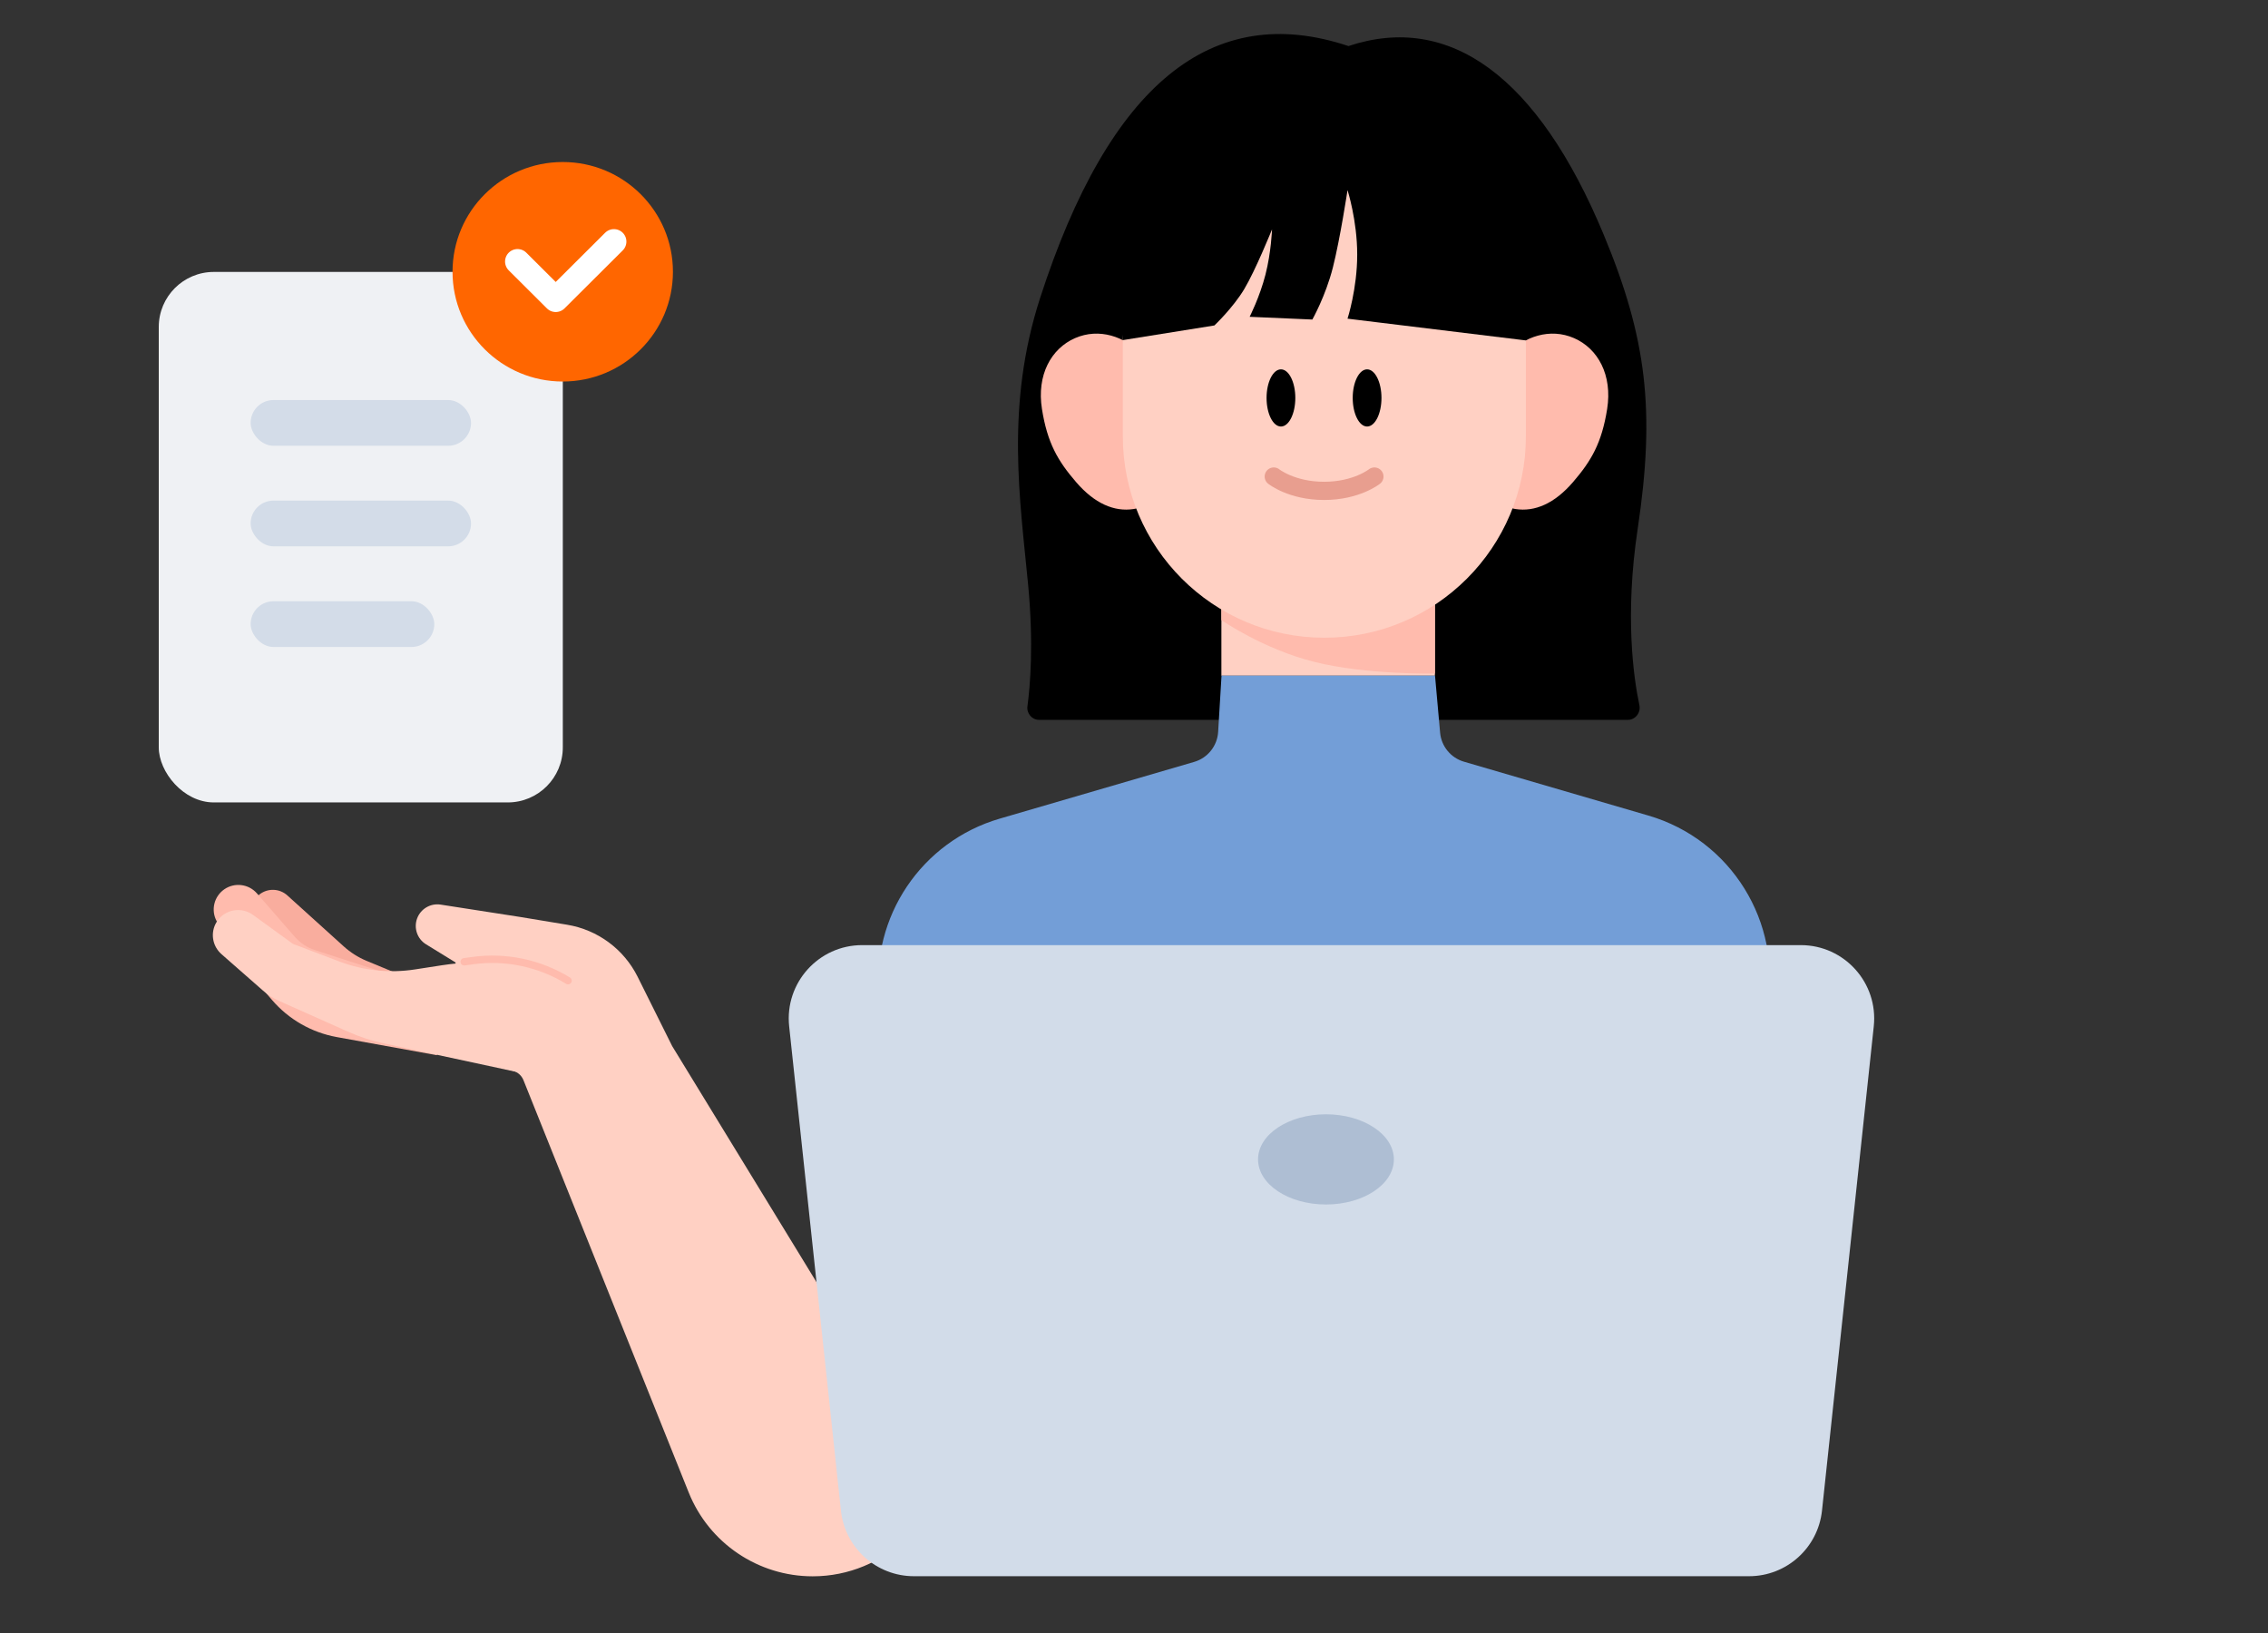
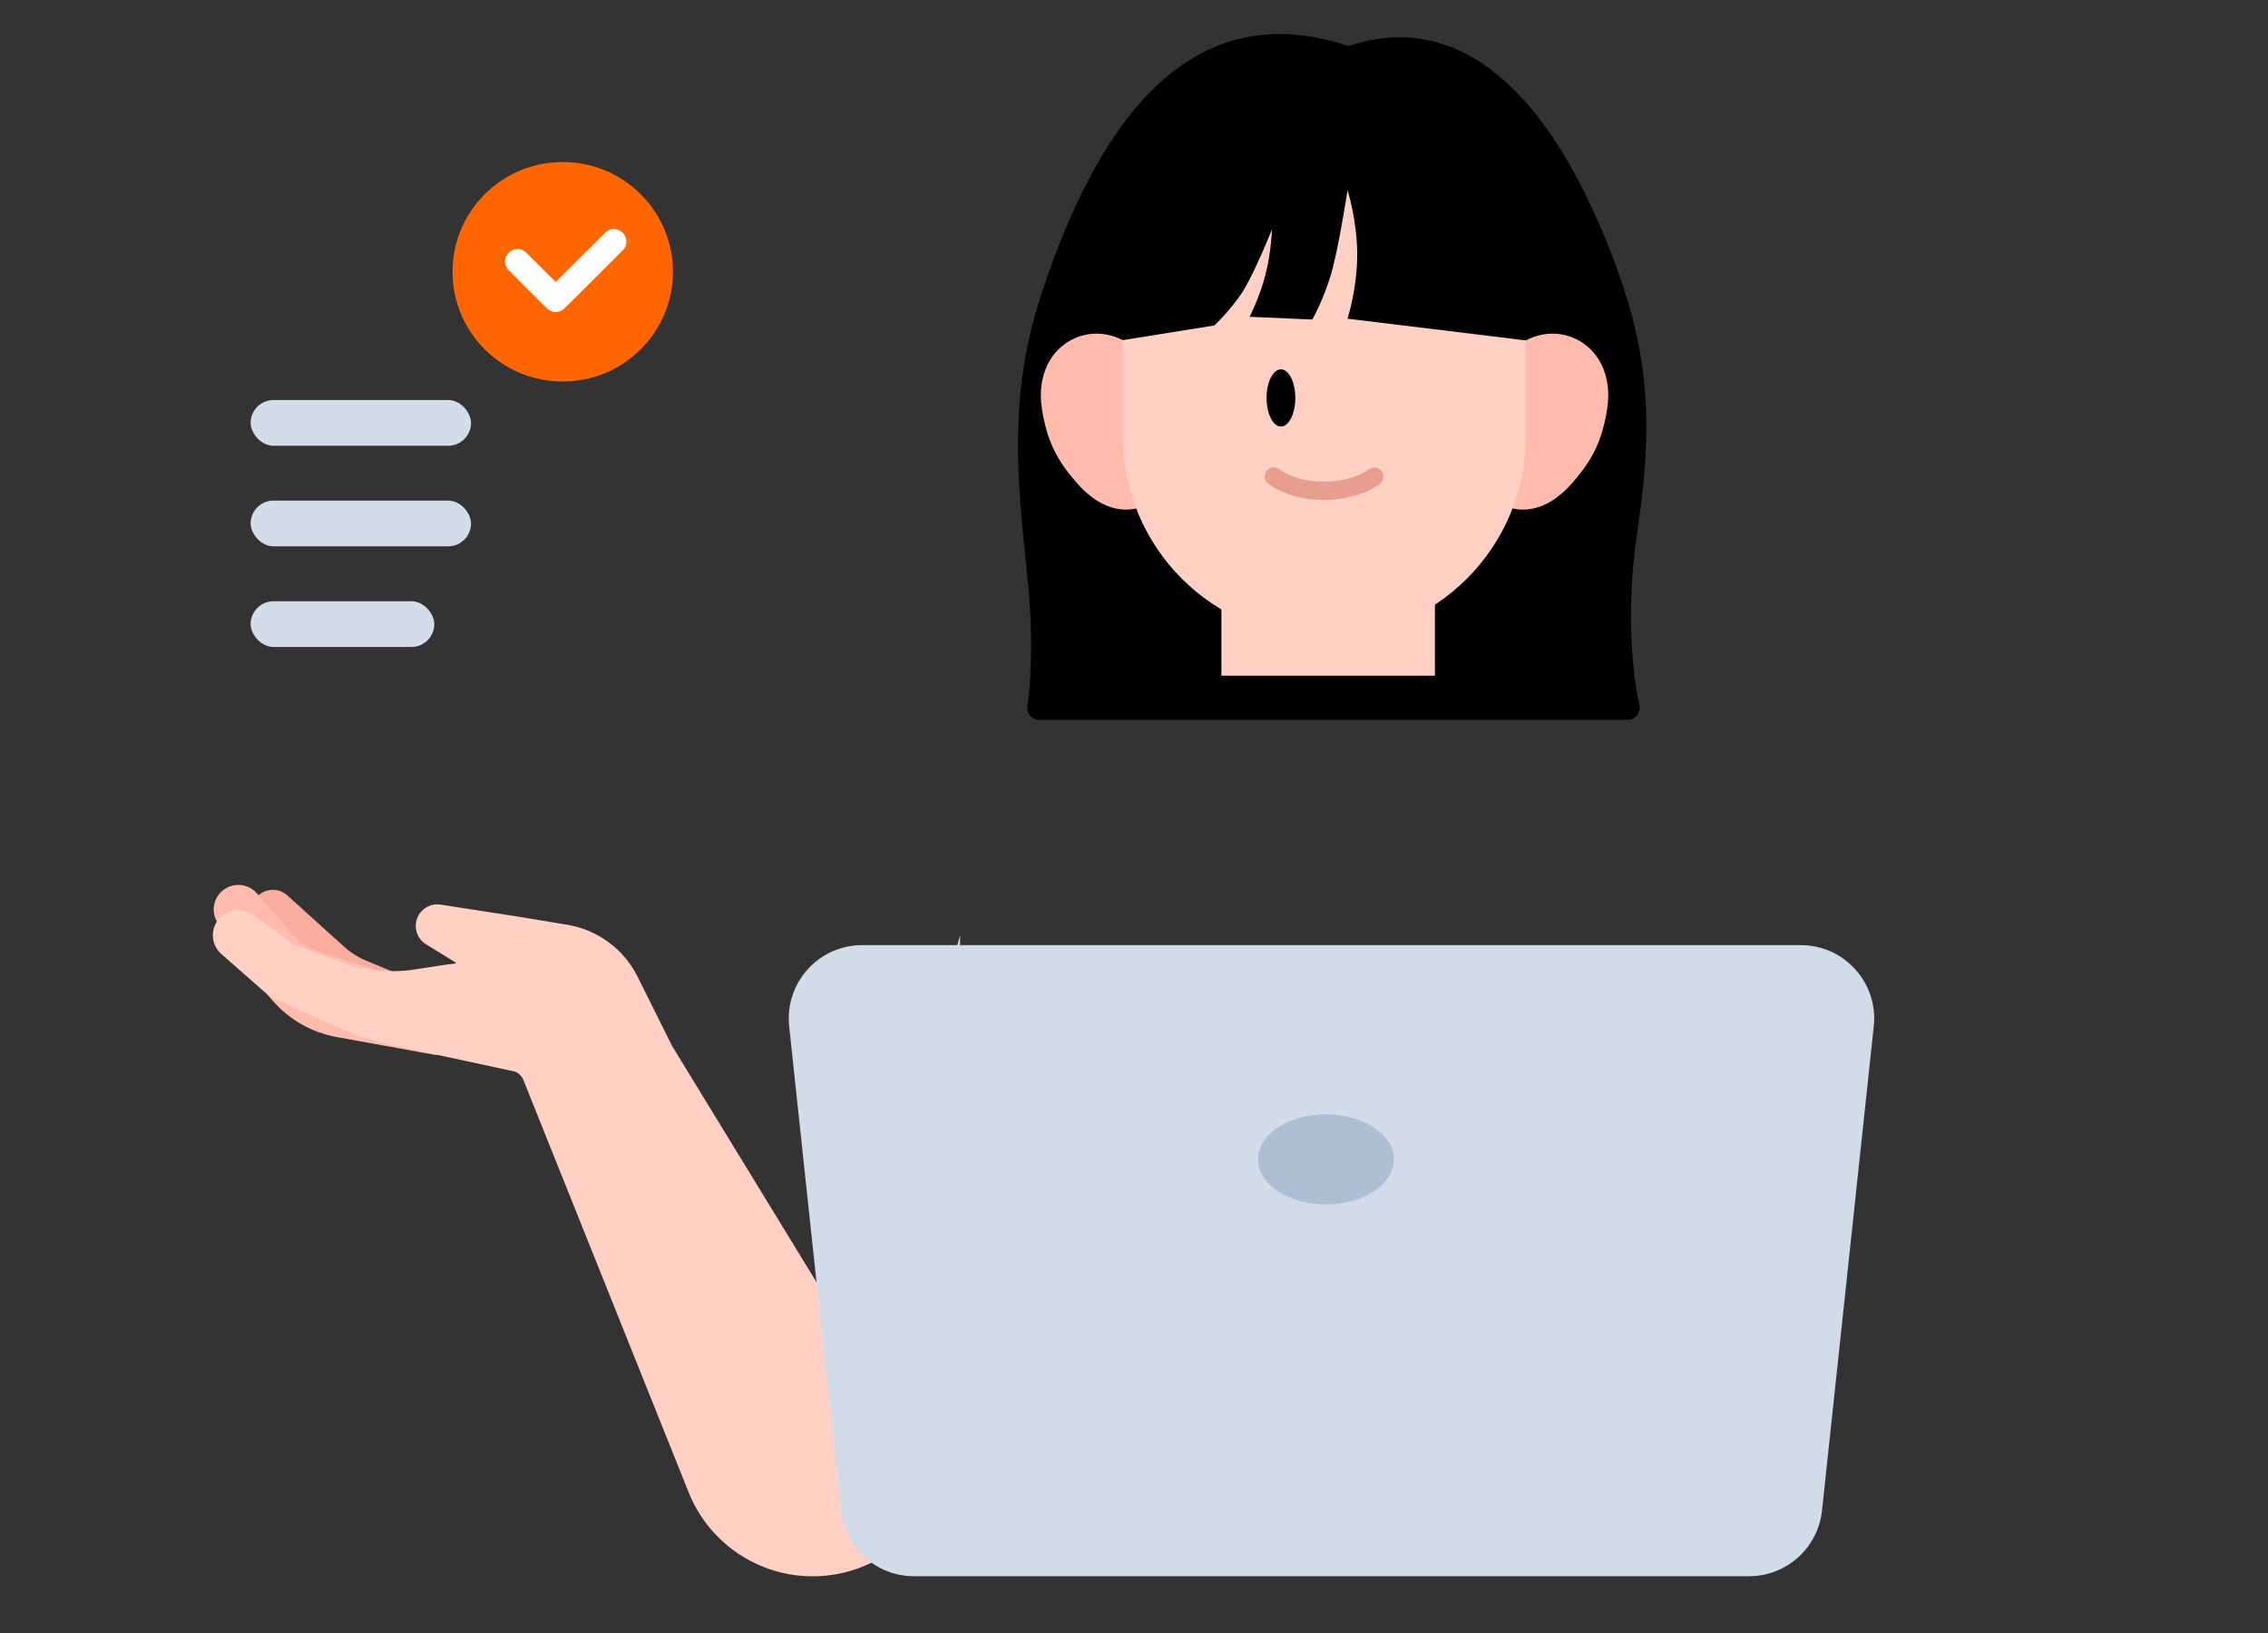
<svg xmlns="http://www.w3.org/2000/svg" width="200" height="144" viewBox="0 0 200 144" fill="none">
  <rect x="0" y="0" width="200" height="144" fill="#333333" stroke="none" />
  <path fill-rule="evenodd" clip-rule="evenodd" d="M41.266 88.438L32.328 84.73C31.59 84.424 30.91 83.993 30.317 83.458L25.341 78.96C24.66 78.343 23.635 78.3 22.903 78.856C22.068 79.491 21.901 80.681 22.53 81.522L24.906 84.699L31.8 88.976L41.266 88.438Z" fill="#F9AD9E" />
  <path fill-rule="evenodd" clip-rule="evenodd" d="M41.898 85.298L35.087 86.146L27.759 83.777C27.08 83.557 26.473 83.156 26.004 82.618L22.661 78.783C21.932 77.946 20.689 77.79 19.778 78.421C18.87 79.051 18.581 80.262 19.108 81.234L20.952 84.644L23.987 88.179C25.458 89.892 27.475 91.047 29.697 91.45L38.512 93.047L41.898 85.298Z" fill="#FFBBAD" />
  <path fill-rule="evenodd" clip-rule="evenodd" d="M84.673 82.452L74.596 117.305L59.273 92.243L56.231 86.137C55.016 83.698 52.704 81.99 50.016 81.545L45.895 80.863L38.859 79.77C37.967 79.631 37.099 80.139 36.784 80.986C36.467 81.838 36.796 82.795 37.57 83.271L40.173 84.872L40.319 93.209L45.203 94.416C45.638 94.524 45.994 94.834 46.161 95.25L60.731 131.604C62.522 136.072 66.851 139.001 71.665 139.001C78.045 139.001 83.266 133.921 83.44 127.544L84.673 82.452Z" fill="#FFD0C3" />
  <path fill-rule="evenodd" clip-rule="evenodd" d="M52.873 87.35L50.024 86.275C46.497 84.943 42.686 84.545 38.962 85.119L36.582 85.487C34.343 85.832 32.052 85.591 29.932 84.788L25.835 83.236L22.308 80.675C21.258 79.912 19.78 80.202 19.1 81.304C18.532 82.225 18.713 83.421 19.529 84.137L23.194 87.354C23.618 87.726 24.096 88.033 24.613 88.263L30.751 91.002C31.721 91.434 32.733 91.765 33.771 91.988L45.859 94.589" fill="#FFD0C3" />
  <path fill-rule="evenodd" clip-rule="evenodd" d="M40.935 84.811L41.681 84.708C44.604 84.307 47.576 84.932 50.091 86.476" fill="#FFD0C3" />
-   <path d="M40.935 84.811L41.681 84.708C44.604 84.307 47.576 84.932 50.091 86.476V86.476" stroke="#FFBBAD" stroke-width="0.653" stroke-linecap="round" stroke-linejoin="round" />
  <path fill-rule="evenodd" clip-rule="evenodd" d="M143.558 63.477C144.217 63.477 144.706 62.834 144.569 62.19C144.065 59.825 143.26 54.319 144.415 46.644C145.982 36.229 145.219 29.834 141.428 20.711C135.624 6.743 127.827 1.093 118.911 4.062C106.878 0.041 97.817 7.44 91.726 26.259C88.637 35.803 89.955 44.076 90.666 51.581C91.16 56.793 90.843 60.502 90.603 62.283C90.52 62.9 90.997 63.477 91.619 63.477H143.558Z" fill="black" />
  <path fill-rule="evenodd" clip-rule="evenodd" d="M107.707 59.584H126.535V49.715H107.707L107.707 59.584Z" fill="#FFD0C3" />
-   <path fill-rule="evenodd" clip-rule="evenodd" d="M107.707 54.681C107.707 54.681 111.366 57.23 115.912 58.369C120.457 59.508 126.535 59.398 126.535 59.398V50.994H107.707L107.707 54.681Z" fill="#FFBBAD" />
  <path fill-rule="evenodd" clip-rule="evenodd" d="M132.901 31.297C134.382 29.662 136.69 28.894 138.803 29.815C140.916 30.736 142.2 33.071 141.724 36.067C141.248 39.063 140.331 40.635 138.712 42.514C137.093 44.393 135.357 45.158 133.622 44.884C131.887 44.61 130.002 41.871 130.002 41.871L127.65 40.767C127.65 40.767 131.42 32.933 132.901 31.297Z" fill="#FFBBAD" />
  <path fill-rule="evenodd" clip-rule="evenodd" d="M100.707 31.297C99.225 29.662 96.918 28.894 94.805 29.815C92.691 30.736 91.407 33.071 91.883 36.067C92.36 39.063 93.277 40.635 94.896 42.514C96.514 44.393 98.25 45.158 99.985 44.884C101.72 44.61 103.605 41.871 103.605 41.871L105.957 40.767C105.957 40.767 102.188 32.933 100.707 31.297Z" fill="#FFBBAD" />
  <path fill-rule="evenodd" clip-rule="evenodd" d="M114.493 14.979H121.946L134.559 25.369V38.463C134.559 48.279 126.602 56.236 116.786 56.236C106.971 56.236 99.013 48.279 99.013 38.464L99.013 25.211L114.493 14.979Z" fill="#FFD0C3" />
  <ellipse cx="112.958" cy="35.09" rx="1.268" ry="2.521" fill="black" />
-   <ellipse cx="120.555" cy="35.09" rx="1.268" ry="2.521" fill="black" />
  <path d="M112.324 42.022C112.324 42.022 113.902 43.286 116.762 43.286C119.623 43.286 121.2 42.022 121.2 42.022" stroke="#E89E8F" stroke-width="1.606" stroke-linecap="round" />
  <path fill-rule="evenodd" clip-rule="evenodd" d="M134.561 30.019L118.829 28.101C118.829 28.101 119.683 25.476 119.683 22.45C119.683 19.424 118.829 16.765 118.829 16.765C118.829 16.765 118.178 21.067 117.536 23.594C116.894 26.12 115.727 28.177 115.727 28.177L110.198 27.936C110.198 27.936 111.086 26.198 111.593 24.218C112.1 22.238 112.172 20.227 112.172 20.227C112.172 20.227 110.714 23.84 109.72 25.496C108.726 27.153 107.089 28.699 107.089 28.699L99.014 29.991L97.908 20.227C97.908 20.227 110.735 10.715 111.454 10.715C112.172 10.715 132.11 13.352 132.11 13.352L135.312 21.067L134.561 30.019Z" fill="black" />
-   <path fill-rule="evenodd" clip-rule="evenodd" d="M126.545 59.578L126.993 64.604C127.1 65.811 127.936 66.828 129.099 67.168L145.36 71.917C152.647 74.046 157.162 81.321 155.835 88.796L149.753 123.055H81.106L77.525 87.979C76.797 80.84 81.268 74.199 88.157 72.189L105.307 67.185C106.501 66.837 107.346 65.777 107.421 64.536L107.718 59.578H126.545Z" fill="#739ED7" />
-   <rect x="14" y="23.98" width="35.631" height="46.779" rx="4.855" fill="#EFF1F4" />
  <rect x="22.102" y="35.275" width="19.435" height="4.033" rx="2.016" fill="#D3DCE8" />
  <rect x="22.102" y="44.143" width="19.435" height="4.033" rx="2.016" fill="#D3DCE8" />
  <rect x="22.102" y="53.018" width="16.196" height="4.033" rx="2.016" fill="#D3DCE8" />
  <ellipse cx="49.624" cy="23.965" rx="9.718" ry="9.678" fill="#FF6600" />
  <path d="M45.637 23.061L49.005 26.416L54.139 21.303" stroke="white" stroke-width="2.198" stroke-linecap="round" stroke-linejoin="round" />
  <path d="M69.591 90.503C69.183 86.677 72.181 83.342 76.028 83.342H158.799C162.647 83.342 165.645 86.677 165.236 90.503L160.67 133.207C160.319 136.497 157.543 138.992 154.234 138.992H80.593C77.285 138.992 74.509 136.497 74.157 133.208L69.591 90.503Z" fill="#D2DCE9" />
  <ellipse cx="116.928" cy="102.237" rx="5.989" ry="3.977" fill="#AEBED3" />
</svg>